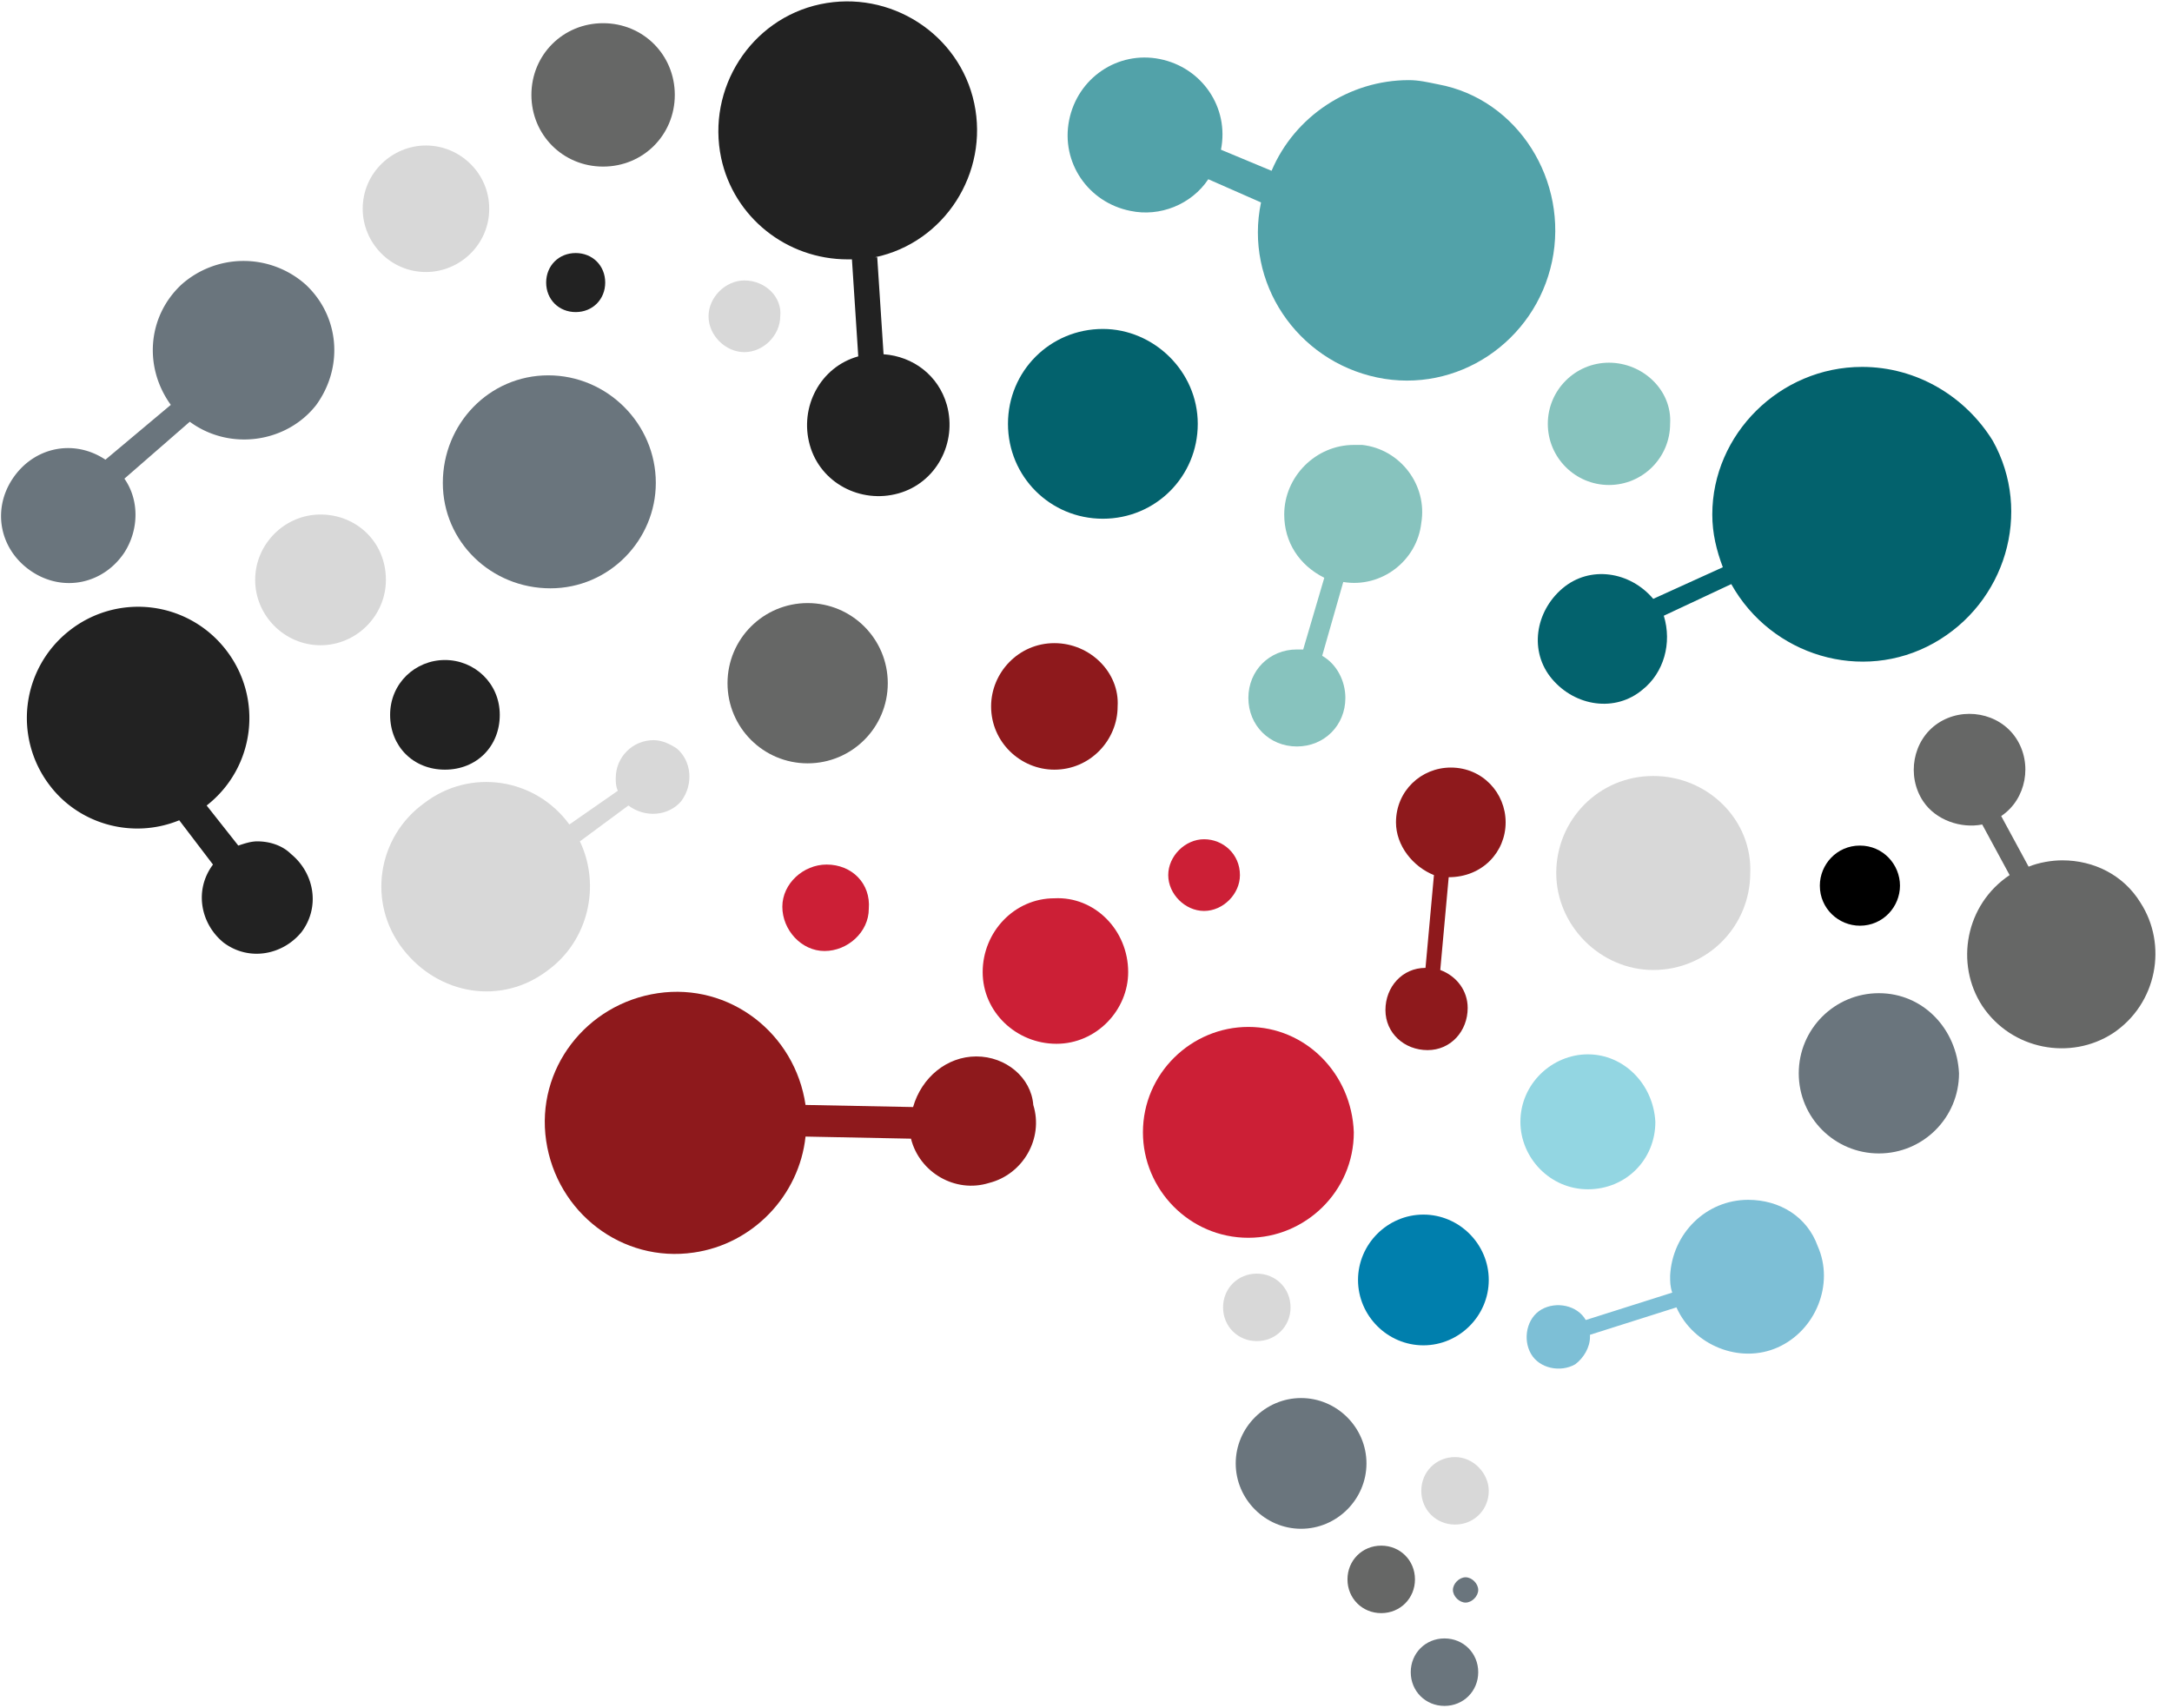
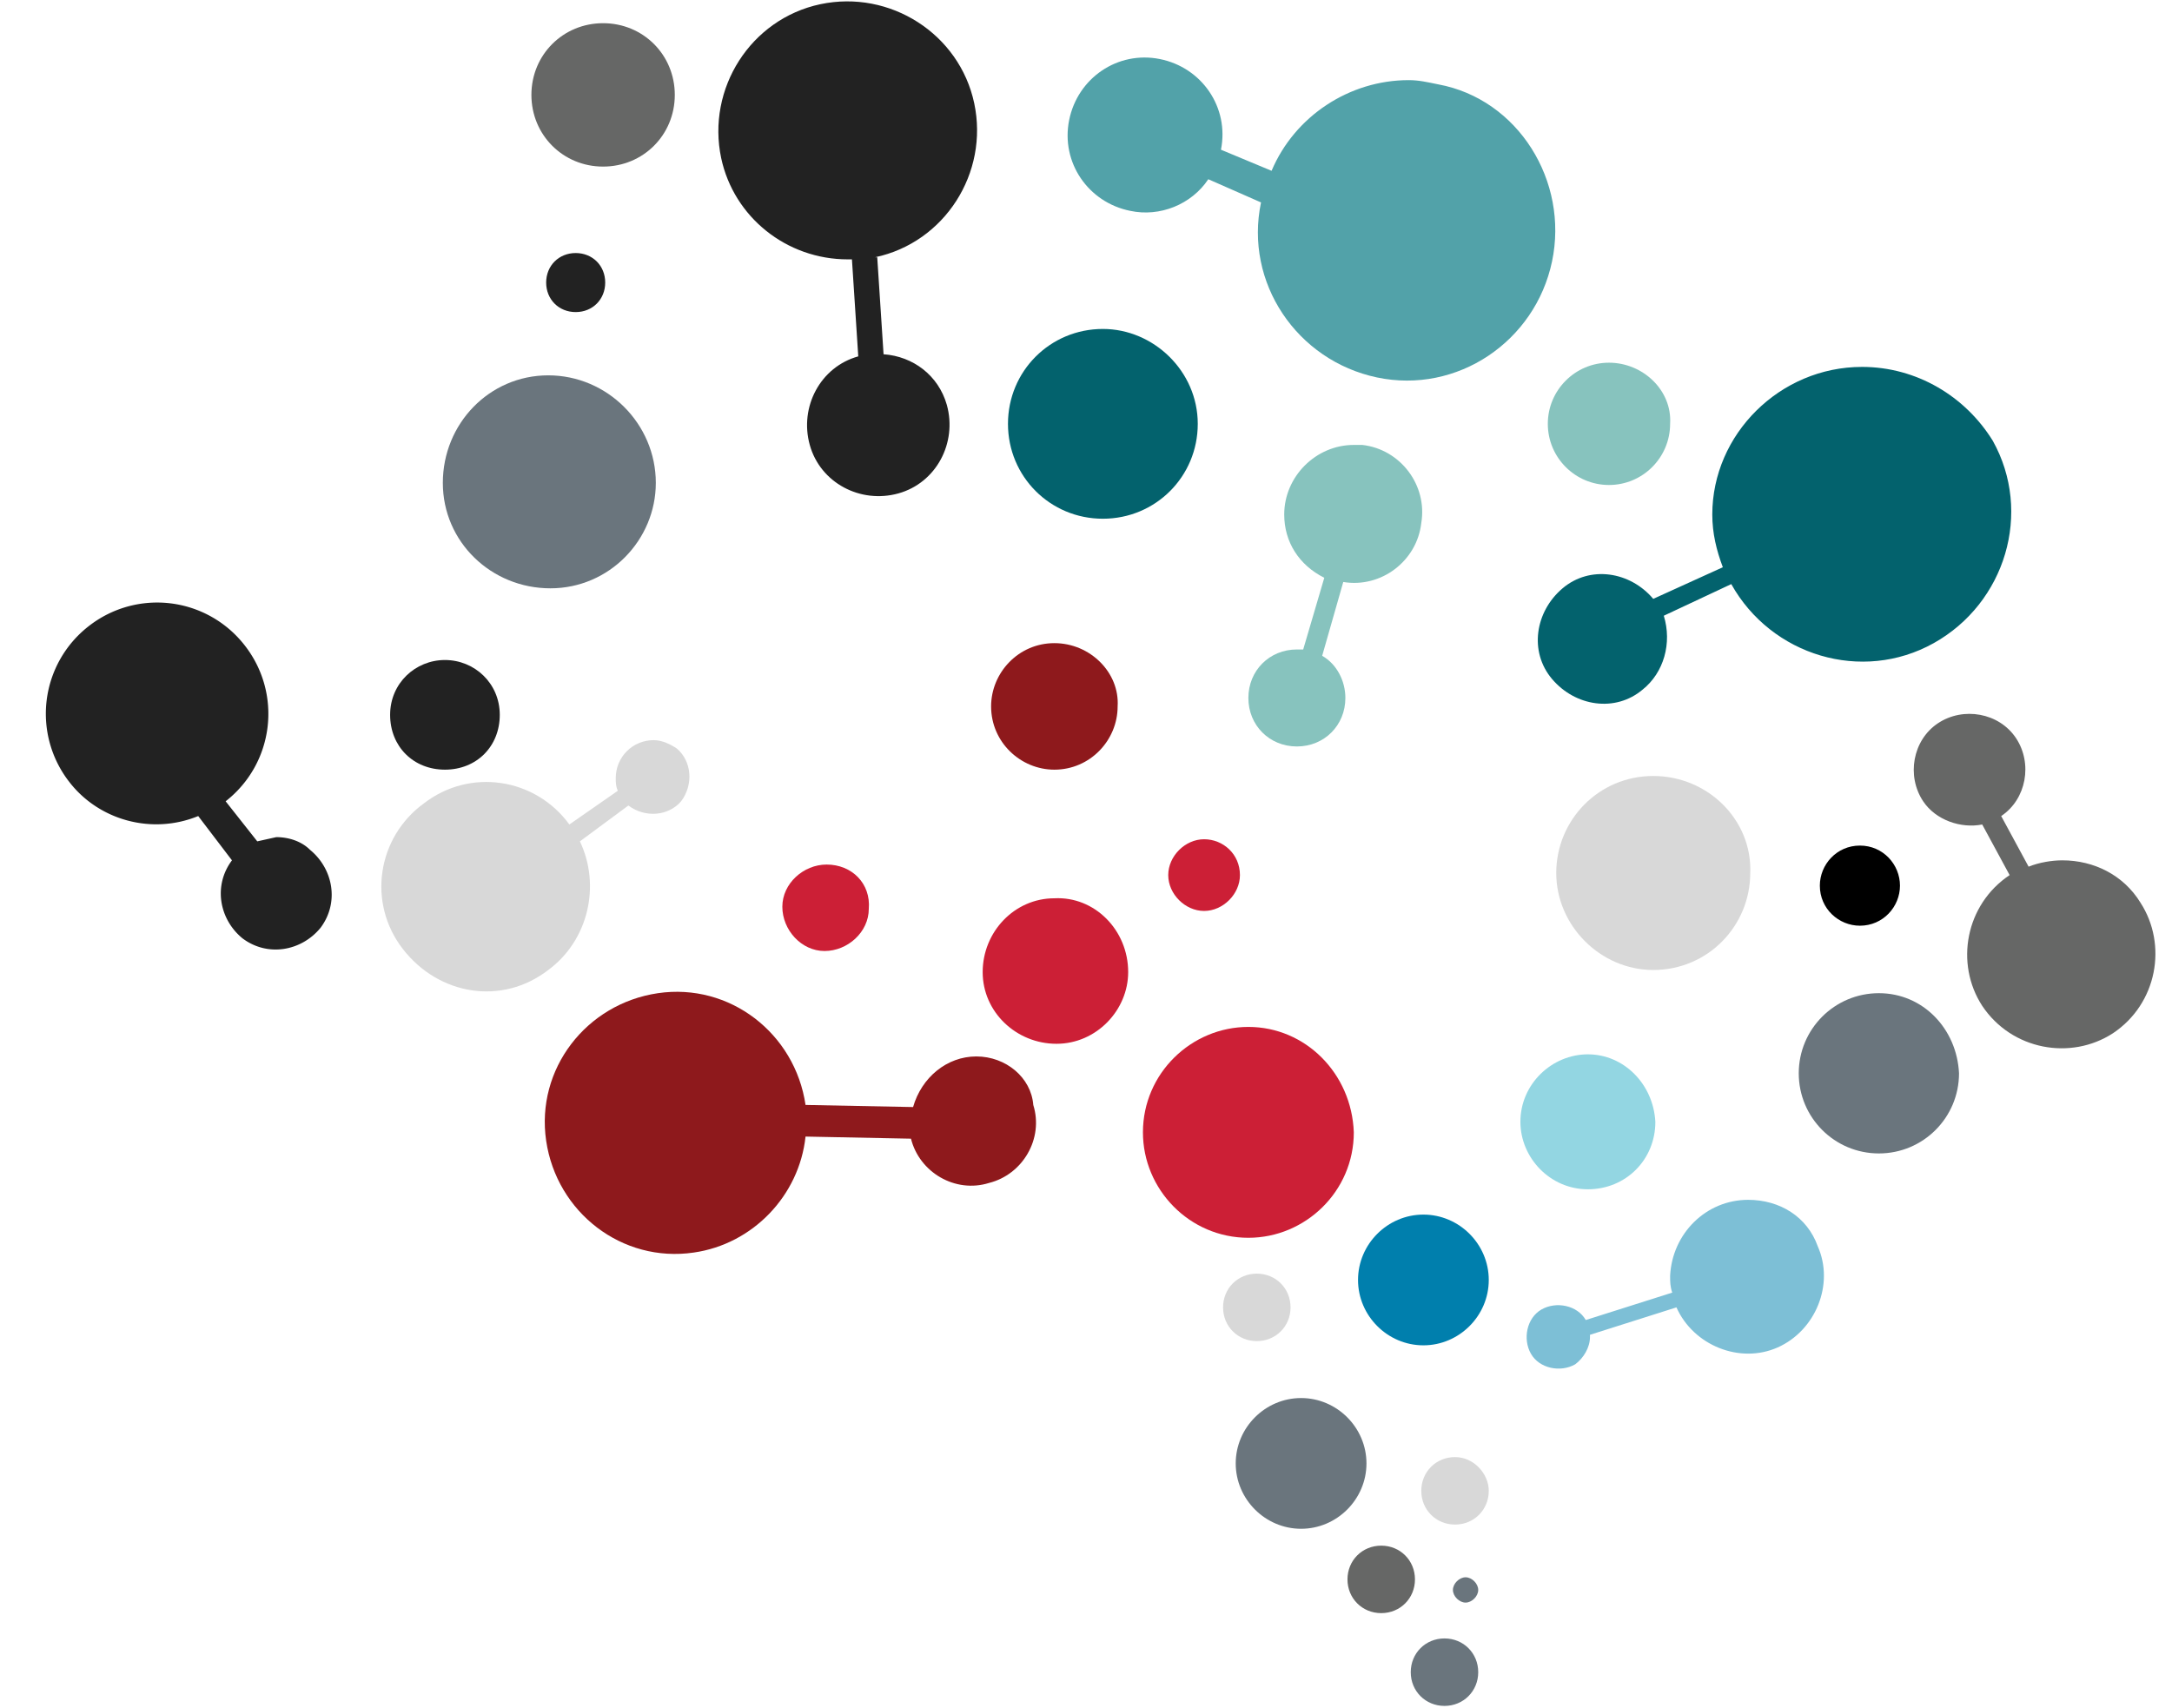
<svg xmlns="http://www.w3.org/2000/svg" width="103" height="81">
  <g fill="none">
    <path d="M28.6 1.1c-1.9 0-3.4 1.5-3.4 3.4s1.5 3.4 3.4 3.4S32 6.4 32 4.5s-1.5-3.4-3.4-3.4" fill="#666766" />
    <path d="M52.3 15.6c-2.5 0-4.5 2-4.5 4.5s2 4.5 4.5 4.5 4.5-2 4.5-4.5-2.1-4.5-4.5-4.5" fill="#03626D" />
-     <path d="M38.3 28.6c-2.1 0-3.8 1.7-3.8 3.8 0 2.1 1.7 3.8 3.8 3.8 2.1 0 3.8-1.7 3.8-3.8 0-2.1-1.7-3.8-3.8-3.8" fill="#666766" />
-     <path d="M20.2 6.9c-1.6 0-3 1.3-3 3 0 1.6 1.3 3 3 3 1.6 0 3-1.3 3-3s-1.4-3-3-3m-5 17.5c-1.7 0-3.1 1.4-3.1 3.1 0 1.7 1.4 3.1 3.1 3.1 1.7 0 3.1-1.4 3.1-3.1 0-1.8-1.4-3.1-3.1-3.1" fill="#D8D8D8" />
    <path d="M26 17.8c-2.8 0-5 2.3-5 5.1s2.3 5 5.1 5 5-2.3 5-5c0-2.8-2.3-5.1-5.1-5.1" fill="#6A757D" />
    <path d="M21.1 31.3c-1.4 0-2.6 1.1-2.6 2.6s1.1 2.6 2.6 2.6 2.6-1.1 2.6-2.6-1.2-2.6-2.6-2.6" fill="#222" />
    <path d="M50 30.5c-1.7 0-3 1.4-3 3 0 1.7 1.4 3 3 3 1.7 0 3-1.4 3-3 .1-1.6-1.3-3-3-3" fill="#8E191C" />
    <path d="M59.2 48.7c-2.7 0-5 2.2-5 5 0 2.7 2.2 5 5 5 2.7 0 5-2.2 5-5-.1-2.8-2.3-5-5-5m-2.1-8.9c-.9 0-1.7.8-1.7 1.7 0 .9.8 1.7 1.7 1.7.9 0 1.7-.8 1.7-1.7 0-1-.8-1.7-1.7-1.7" fill="#CC1F36" />
    <path d="M78.4 36.8c-2.6 0-4.6 2.1-4.6 4.6 0 2.5 2.1 4.6 4.6 4.6 2.6 0 4.6-2.1 4.6-4.6.1-2.5-2-4.6-4.6-4.6" fill="#D8D8D8" />
    <path d="M75.3 50c-1.7 0-3.2 1.4-3.2 3.2 0 1.7 1.4 3.2 3.2 3.2 1.8 0 3.2-1.4 3.2-3.2-.1-1.8-1.5-3.2-3.2-3.2" fill="#93D6E2" />
    <path d="M59.6 60.4c-.9 0-1.6.7-1.6 1.6 0 .9.7 1.6 1.6 1.6.9 0 1.6-.7 1.6-1.6 0-.9-.7-1.6-1.6-1.6" fill="#D8D8D8" />
    <path d="M67.5 57.6c-1.7 0-3.1 1.4-3.1 3.1 0 1.7 1.4 3.1 3.1 3.1 1.7 0 3.1-1.4 3.1-3.1 0-1.7-1.4-3.1-3.1-3.1" fill="#007FAD" />
    <path d="M88.2 40.1c-1.1 0-1.9.9-1.9 1.9 0 1.1.9 1.9 1.9 1.9 1.1 0 1.9-.9 1.9-1.9 0-1-.8-1.9-1.9-1.9" fill="#000" />
    <path d="M89.1 47.1c-2.1 0-3.8 1.7-3.8 3.8 0 2.1 1.7 3.8 3.8 3.8 2.1 0 3.8-1.7 3.8-3.8-.1-2.1-1.7-3.8-3.8-3.8M61.7 66.3c-1.7 0-3.1 1.4-3.1 3.1 0 1.7 1.4 3.1 3.1 3.1 1.7 0 3.1-1.4 3.1-3.1 0-1.7-1.4-3.1-3.1-3.1" fill="#6A757D" />
    <path d="M65.5 73.3c-.9 0-1.6.7-1.6 1.6 0 .9.7 1.6 1.6 1.6.9 0 1.6-.7 1.6-1.6 0-.9-.7-1.6-1.6-1.6" fill="#666766" />
    <path d="M69 69.1c-.9 0-1.6.7-1.6 1.6 0 .9.7 1.6 1.6 1.6.9 0 1.6-.7 1.6-1.6 0-.8-.7-1.6-1.6-1.6" fill="#D8D8D8" />
    <path d="M68.5 77.7c-.9 0-1.6.7-1.6 1.6 0 .9.7 1.6 1.6 1.6.9 0 1.6-.7 1.6-1.6 0-.9-.7-1.6-1.6-1.6" fill="#6A757D" />
    <path d="M39.2 41c-1.1 0-2.1.9-2.1 2s.9 2.1 2 2.1 2.1-.9 2.1-2c.1-1.2-.8-2.1-2-2.1M50 42.6c-1.9 0-3.4 1.6-3.4 3.5s1.6 3.4 3.5 3.4 3.4-1.6 3.4-3.4c0-2-1.6-3.6-3.5-3.5" fill="#CC1F36" />
    <path d="M69.5 74.8c-.3 0-.6.3-.6.6s.3.6.6.6.6-.3.6-.6-.3-.6-.6-.6" fill="#6A757D" />
    <path d="M27.3 12c-.8 0-1.4.6-1.4 1.4 0 .8.6 1.4 1.4 1.4.8 0 1.4-.6 1.4-1.4 0-.8-.6-1.4-1.4-1.4" fill="#222" />
-     <path d="M35.3 13.3c-.9 0-1.7.8-1.7 1.7 0 .9.8 1.7 1.7 1.7.9 0 1.7-.8 1.7-1.7.1-.9-.7-1.7-1.7-1.7" fill="#D8D8D8" />
    <path d="M76.3 17.2c-1.6 0-2.9 1.3-2.9 2.9 0 1.6 1.3 2.9 2.9 2.9 1.6 0 2.9-1.3 2.9-2.9.1-1.6-1.3-2.9-2.9-2.9" fill="#87C3BE" />
-     <path d="M14.5 13.5a4.43 4.43 0 0 0-5.9 0C7 15 6.8 17.4 8.1 19.2L5 21.8c-1.5-1-3.4-.6-4.4.9-1 1.5-.6 3.4.9 4.4 1.5 1 3.4.6 4.4-.9.7-1.1.7-2.5 0-3.5L9 20c1.9 1.4 4.6 1 6-.8 1.3-1.8 1.1-4.2-.5-5.7" fill="#6A757D" />
-     <path d="M12.2 39.9c-.3 0-.6.1-.9.2l-1.5-1.9c2.3-1.8 2.7-5.1.9-7.4a5.26 5.26 0 0 0-7.4-.9 5.26 5.26 0 0 0-.9 7.4c1.4 1.8 3.9 2.5 6.1 1.6l1.6 2.1c-.9 1.2-.6 2.8.5 3.7 1.2.9 2.8.6 3.7-.5.9-1.2.6-2.8-.5-3.7-.4-.4-1-.6-1.6-.6" fill="#222" />
+     <path d="M12.2 39.9l-1.5-1.9c2.3-1.8 2.7-5.1.9-7.4a5.26 5.26 0 0 0-7.4-.9 5.26 5.26 0 0 0-.9 7.4c1.4 1.8 3.9 2.5 6.1 1.6l1.6 2.1c-.9 1.2-.6 2.8.5 3.7 1.2.9 2.8.6 3.7-.5.9-1.2.6-2.8-.5-3.7-.4-.4-1-.6-1.6-.6" fill="#222" />
    <path d="M88.3 17.4c-3.9 0-7.1 3.2-7.1 7 0 .9.2 1.7.5 2.5l-3.3 1.5c-1.1-1.3-3-1.6-4.3-.5-1.3 1.1-1.6 3-.5 4.3 1.1 1.3 3 1.6 4.3.5 1-.8 1.4-2.2 1-3.5l3.2-1.5c1.9 3.4 6.2 4.7 9.6 2.8 3.4-1.9 4.7-6.2 2.8-9.6-1.3-2.1-3.6-3.5-6.2-3.5" fill="#03626D" />
    <path d="M64.2 21.1c-1.8 0-3.3 1.5-3.3 3.3 0 1.3.7 2.4 1.9 3l-1 3.4h-.3c-1.3 0-2.3 1-2.3 2.3 0 1.3 1 2.3 2.3 2.3 1.3 0 2.3-1 2.3-2.3 0-.8-.4-1.6-1.1-2l1-3.5c1.8.3 3.5-1 3.7-2.8.3-1.8-1-3.5-2.8-3.7h-.4" fill="#87C3BE" />
    <path d="M66.8 3.8c-2.8 0-5.4 1.7-6.5 4.3l-2.4-1c.4-2-.9-3.9-2.9-4.3-2-.4-3.9.9-4.3 2.9-.4 2 .9 3.9 2.9 4.3 1.4.3 2.9-.3 3.7-1.5l2.5 1.1c-.8 3.8 1.7 7.5 5.5 8.3 3.8.8 7.5-1.7 8.3-5.5.8-3.8-1.6-7.7-5.4-8.4-.5-.1-.9-.2-1.4-.2" fill="#52A2A9" />
    <path d="M46.3 50.1c-1.4 0-2.6 1-3 2.4l-5.1-.1c-.5-3.4-3.6-5.8-7-5.3s-5.8 3.6-5.3 7 3.6 5.8 7 5.3c2.8-.4 5-2.7 5.3-5.5l5 .1c.4 1.6 2.1 2.6 3.7 2.1 1.6-.4 2.6-2.1 2.1-3.7-.1-1.3-1.3-2.3-2.7-2.3" fill="#8E191C" />
    <path d="M97.8 40.8c-.5 0-1.1.1-1.6.3l-1.3-2.4c1.2-.8 1.5-2.5.7-3.7-.8-1.2-2.5-1.5-3.7-.7-1.2.8-1.5 2.5-.7 3.7.6.9 1.8 1.3 2.8 1.1l1.3 2.4c-2.1 1.4-2.6 4.2-1.3 6.2 1.4 2.1 4.2 2.6 6.2 1.3 2.1-1.4 2.6-4.2 1.3-6.2-.8-1.3-2.2-2-3.7-2" fill="#666766" />
    <path d="M82.9 56.9c-2 0-3.6 1.6-3.7 3.6 0 .3 0 .5.1.8l-4.1 1.3c-.4-.7-1.4-.9-2.1-.5-.7.4-.9 1.4-.5 2.1.4.7 1.4.9 2.1.5.4-.3.7-.8.7-1.3v-.1l4.1-1.3c.8 1.8 3 2.7 4.8 1.9 1.8-.8 2.7-3 1.9-4.8-.5-1.4-1.8-2.2-3.3-2.2" fill="#7DBFD6" />
    <path d="M31 35.1c-1 0-1.8.8-1.8 1.8 0 .2 0 .4.1.6L27 39.1c-1.6-2.2-4.7-2.7-6.9-1-2.2 1.6-2.7 4.7-1 6.9 1.7 2.2 4.7 2.7 6.9 1 1.9-1.4 2.5-4 1.5-6.1l2.3-1.7c.8.6 1.9.5 2.5-.2.6-.8.5-1.9-.2-2.5-.3-.2-.7-.4-1.1-.4" fill="#D8D8D8" />
    <path d="m41.9 16.8-.3-4.6h-.1c3.3-.7 5.4-4 4.7-7.3-.7-3.3-4-5.4-7.3-4.7-3.3.7-5.4 4-4.7 7.3.6 2.8 3.1 4.8 6 4.8h.2l.3 4.6c-1.8.5-2.8 2.4-2.3 4.2.5 1.8 2.4 2.8 4.2 2.3 1.8-.5 2.8-2.4 2.3-4.2-.4-1.4-1.6-2.3-3-2.4" fill="#222" />
-     <path d="M71.4 39c0-1.4-1.1-2.6-2.6-2.6-1.4 0-2.6 1.1-2.6 2.6 0 1.1.8 2.1 1.8 2.5l-.4 4.4c-1.1 0-1.9.9-1.9 2s.9 1.9 2 1.9 1.9-.9 1.9-2c0-.8-.5-1.5-1.3-1.8l.4-4.4c1.6 0 2.7-1.2 2.7-2.6" fill="#8E191C" />
  </g>
</svg>